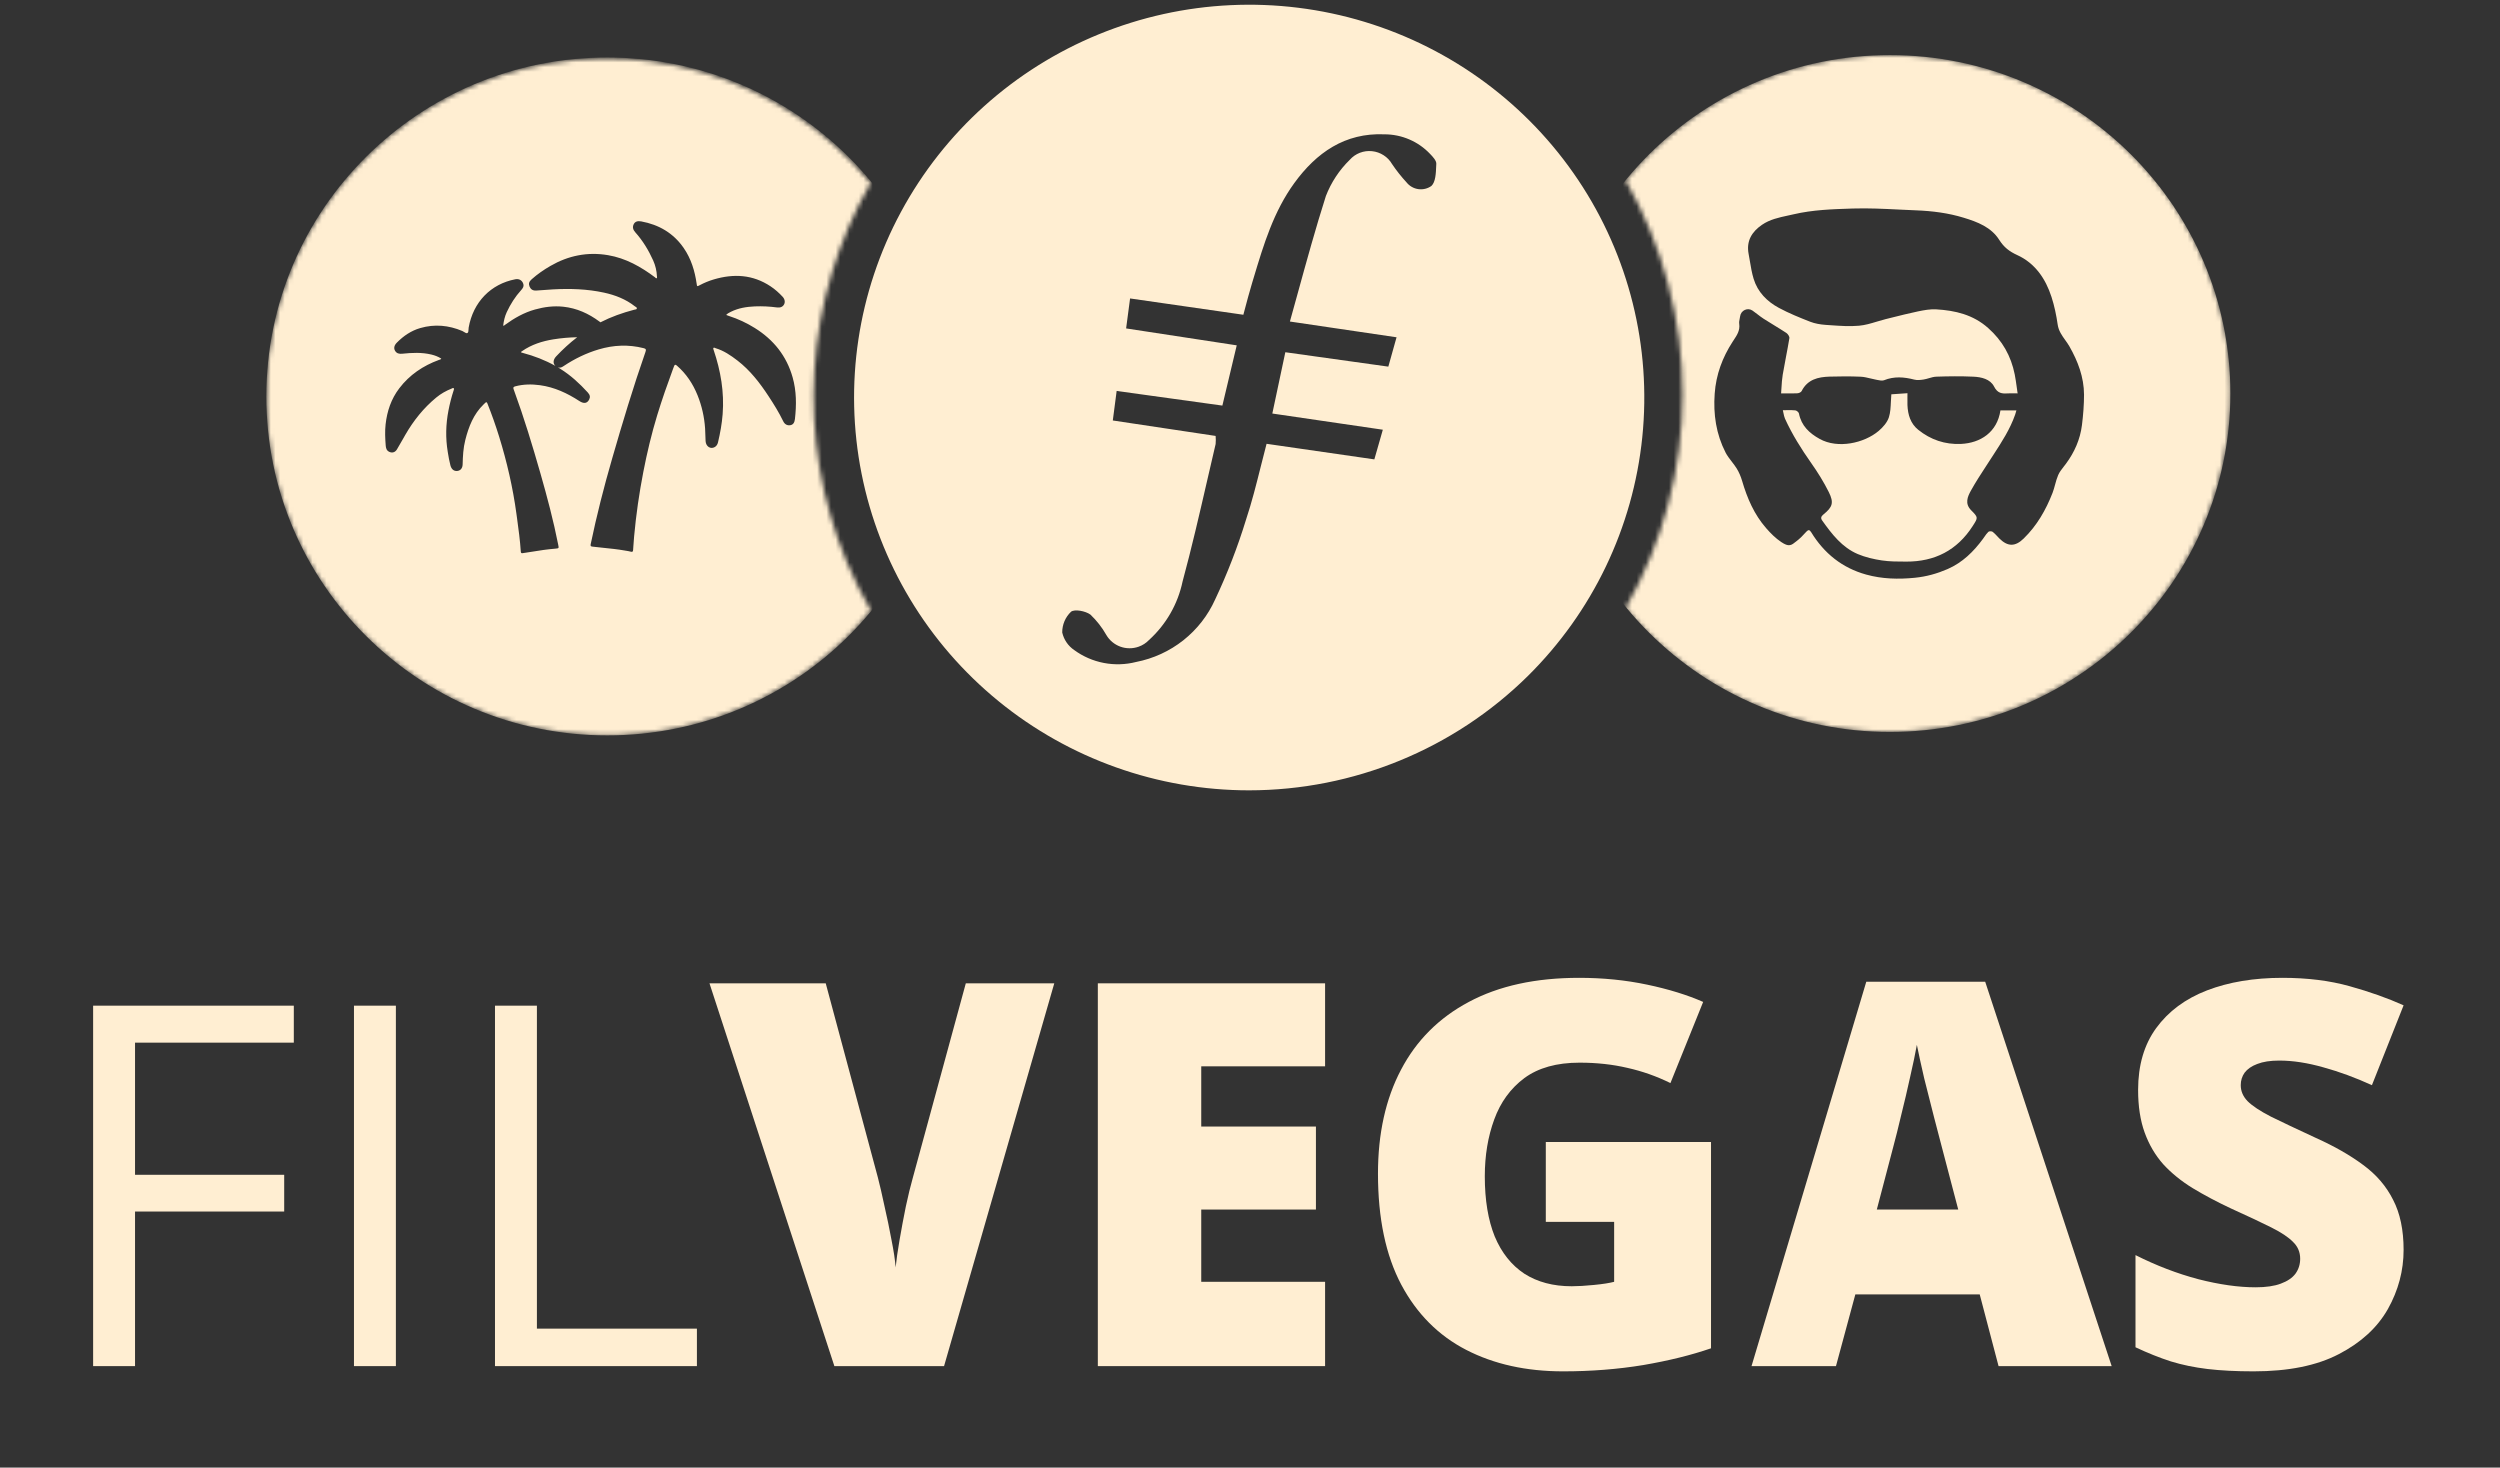
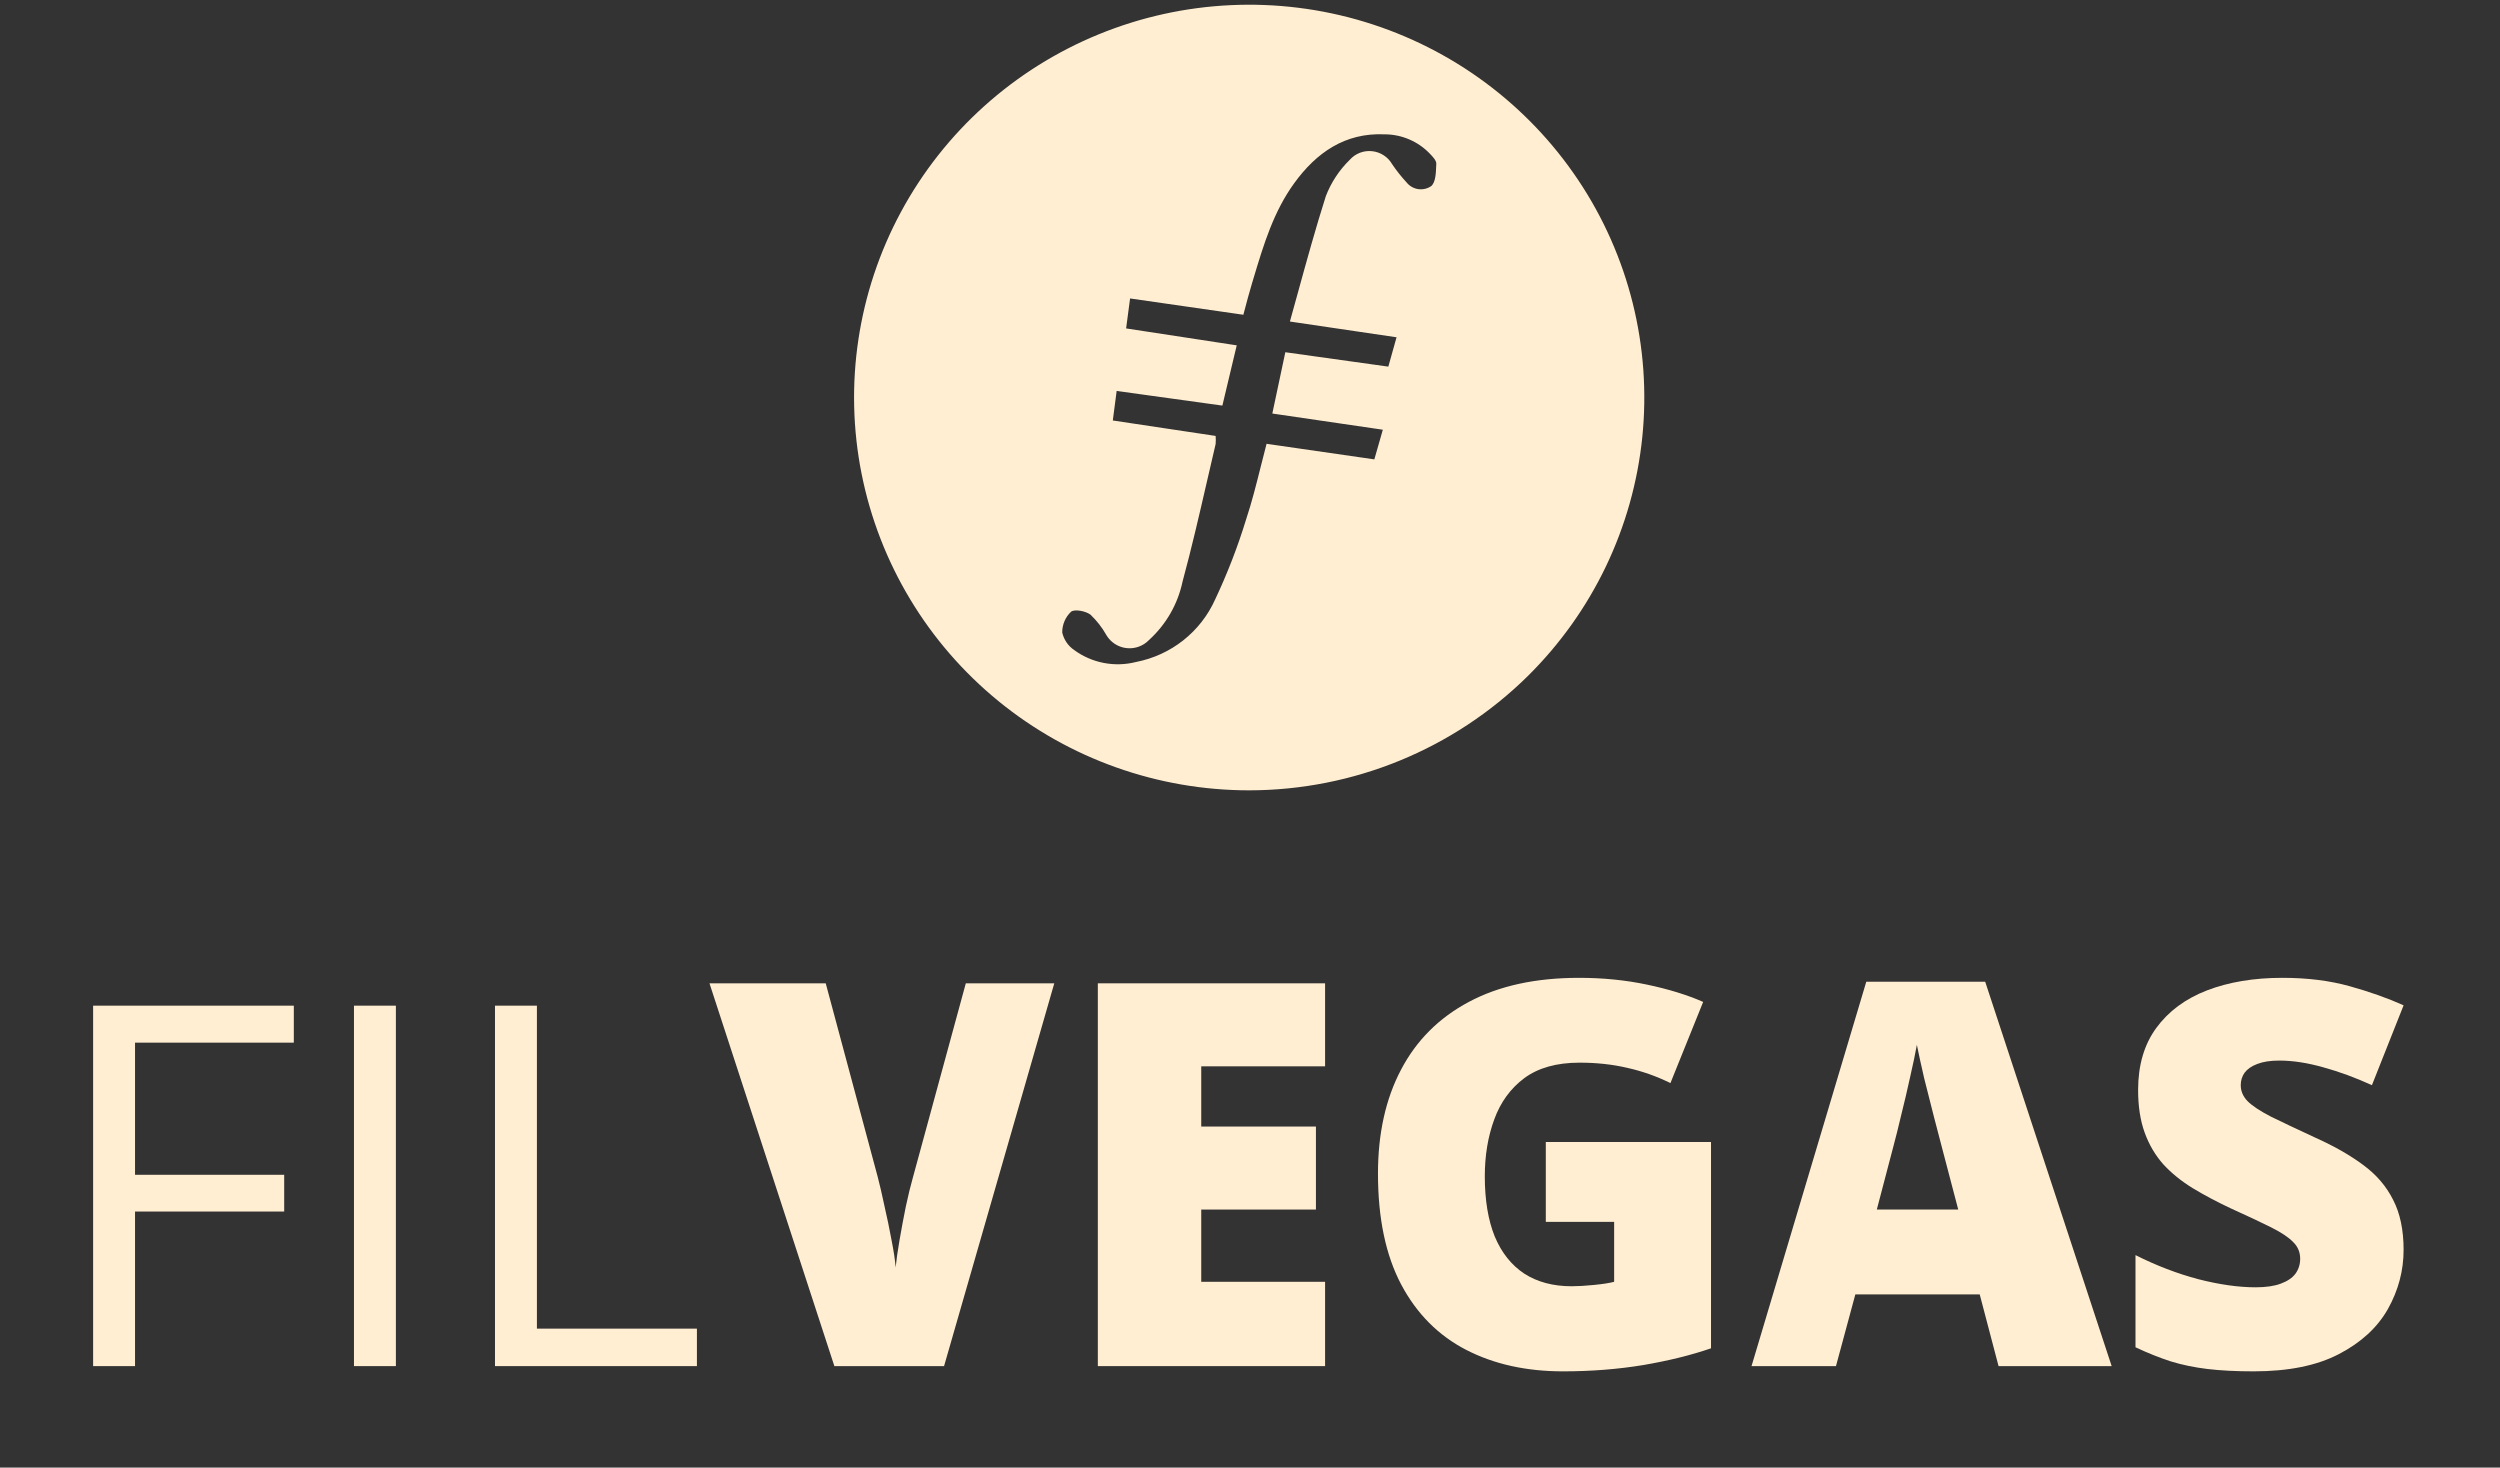
<svg xmlns="http://www.w3.org/2000/svg" width="540" height="317" viewBox="0 0 540 317" fill="none">
  <rect x="0" y="0" width="540" height="317" fill="#333333" stroke="none" />
  <path fill-rule="evenodd" clip-rule="evenodd" d="M215.646 151.423C230.911 163.892 250.054 170.709 269.81 170.713C292.35 170.692 313.971 161.831 329.978 146.055C343.993 132.212 352.743 113.964 354.735 94.423C356.727 74.882 351.839 55.26 340.904 38.903C329.968 22.545 313.663 10.466 294.769 4.725C275.876 -1.015 255.564 -0.061 237.299 7.424C219.034 14.909 203.946 28.462 194.61 45.772C185.274 63.081 182.268 83.074 186.104 102.341C189.94 121.608 200.381 138.955 215.646 151.423ZM299.879 79.193L277.63 76.083C276.694 80.562 275.825 84.643 274.822 89.322L298.689 92.818C298.616 93.075 298.544 93.331 298.472 93.585C297.937 95.47 297.423 97.28 296.857 99.225L273.579 95.862C273.147 97.497 272.74 99.123 272.335 100.738C271.36 104.626 270.4 108.455 269.153 112.212C267.342 118.123 265.108 123.898 262.468 129.492C260.92 132.936 258.562 135.959 255.593 138.307C252.624 140.655 249.13 142.259 245.407 142.984C243.126 143.568 240.743 143.641 238.431 143.198C236.118 142.754 233.934 141.805 232.036 140.418C230.716 139.526 229.789 138.166 229.442 136.617C229.434 135.781 229.598 134.952 229.925 134.181C230.251 133.411 230.733 132.715 231.341 132.137C232.116 131.526 234.47 131.978 235.526 132.749C236.884 134.038 238.042 135.521 238.962 137.148C239.643 138.317 240.714 139.21 241.989 139.674C243.265 140.138 244.663 140.143 245.942 139.687C246.79 139.391 247.555 138.899 248.175 138.252C251.871 134.901 254.411 130.478 255.435 125.61C257.382 118.433 259.07 111.097 260.752 103.783C261.356 101.155 261.96 98.529 262.575 95.915C262.628 95.331 262.628 94.744 262.575 94.16L240.366 90.824C240.619 88.986 240.822 87.384 241.069 85.435C241.11 85.115 241.152 84.785 241.195 84.444L264.032 87.607C265.075 83.314 266.078 79.1 267.134 74.594L243.241 70.939C243.381 69.835 243.525 68.769 243.669 67.702C243.812 66.635 243.956 65.568 244.097 64.465L268.565 67.987C268.632 67.734 268.698 67.484 268.764 67.235C269.328 65.106 269.852 63.13 270.45 61.142C270.576 60.726 270.701 60.31 270.826 59.894C272.965 52.785 275.098 45.694 279.582 39.528C284.329 33.002 290.493 28.642 299.037 29.014C300.886 29.012 302.716 29.388 304.413 30.117C306.11 30.846 307.639 31.914 308.904 33.254C309.493 33.866 310.241 34.663 310.241 35.328C310.233 35.506 310.226 35.689 310.218 35.877C310.155 37.457 310.082 39.311 309.185 40.166C308.367 40.745 307.357 40.99 306.362 40.852C305.368 40.713 304.464 40.202 303.837 39.422C302.685 38.174 301.63 36.841 300.681 35.434C300.238 34.664 299.614 34.012 298.863 33.533C298.112 33.047 297.254 32.746 296.363 32.656C295.472 32.56 294.572 32.678 293.737 32.999C292.901 33.321 292.156 33.837 291.563 34.504C289.292 36.718 287.527 39.393 286.388 42.346C284.21 49.184 282.284 56.175 280.312 63.332C279.754 65.358 279.192 67.397 278.62 69.45L301.657 72.853C301.542 73.262 301.429 73.662 301.317 74.057C300.834 75.767 300.379 77.379 299.879 79.193Z" fill="#FFEED2" />
  <mask id="mask0_171_5939" style="mask-type:alpha" maskUnits="userSpaceOnUse" x="57" y="12" width="132" height="147">
    <path fill-rule="evenodd" clip-rule="evenodd" d="M182.885 121.331C177.413 108.207 175.034 94.012 175.931 79.833C176.828 65.654 180.977 51.868 188.059 39.529C178.675 28.09 166.028 19.743 151.782 15.586C137.535 11.429 122.357 11.656 108.243 16.238C94.129 20.82 81.74 29.541 72.707 41.256C63.674 52.97 58.419 67.129 57.634 81.869C56.849 96.609 60.57 111.24 68.308 123.837C76.046 136.435 87.439 146.408 100.987 152.447C114.535 158.485 129.605 160.305 144.213 157.667C158.821 155.029 172.285 148.057 182.831 137.667C184.688 135.827 186.442 133.888 188.086 131.858C186.134 128.46 184.397 124.944 182.885 121.331Z" fill="white" />
  </mask>
  <g mask="url(#mask0_171_5939)">
-     <path fill-rule="evenodd" clip-rule="evenodd" d="M131.177 158.844C171.85 158.844 204.822 126.065 204.822 85.629C204.822 45.194 171.85 12.415 131.177 12.415C90.504 12.415 57.531 45.194 57.531 85.629C57.531 126.065 90.504 158.844 131.177 158.844ZM156.855 68.024C157.153 67.705 157.486 67.54 157.809 67.378L157.864 67.351C159.494 66.538 161.248 66.257 163.044 66.18C164.636 66.117 166.228 66.193 167.807 66.406C168.54 66.504 169.063 66.291 169.353 65.763C169.625 65.27 169.531 64.623 169.05 64.103C168.267 63.26 167.412 62.49 166.45 61.852C162.601 59.289 158.468 59.08 154.156 60.362C153.105 60.672 152.096 61.094 151.125 61.609C150.564 61.904 150.564 61.903 150.476 61.283L150.474 61.268C150.078 58.51 149.282 55.892 147.682 53.572C145.451 50.341 142.318 48.528 138.504 47.821C137.691 47.672 137.172 47.873 136.891 48.413C136.551 49.073 136.759 49.66 137.215 50.167C138.845 51.989 140.092 54.049 141.092 56.271C141.582 57.365 141.846 58.51 141.901 59.706C141.903 59.734 141.907 59.763 141.911 59.793C141.927 59.911 141.944 60.036 141.829 60.093C141.715 60.152 141.642 60.069 141.571 59.989C141.544 59.958 141.517 59.928 141.488 59.906C138.432 57.616 135.167 55.769 131.34 55.117C126.909 54.364 122.763 55.203 118.894 57.441C117.455 58.272 116.084 59.217 114.841 60.323C114.271 60.83 114.135 61.277 114.373 61.868C114.616 62.473 115.071 62.796 115.791 62.762C116.399 62.73 117.007 62.683 117.615 62.635C118.222 62.587 118.83 62.539 119.439 62.507C123.142 62.307 126.828 62.418 130.468 63.209C132.885 63.737 135.167 64.618 137.142 66.172C137.184 66.205 137.235 66.235 137.287 66.265C137.443 66.356 137.608 66.453 137.551 66.657C137.507 66.815 137.332 66.842 137.165 66.868L137.165 66.868C137.106 66.877 137.048 66.885 136.997 66.9C134.464 67.566 132.016 68.427 129.697 69.618C129.621 69.563 129.546 69.508 129.471 69.452C127.143 67.724 124.58 66.562 121.677 66.251C119.595 66.03 117.565 66.29 115.547 66.856C113.155 67.524 111.065 68.729 109.081 70.168C109.058 70.184 109.036 70.204 109.013 70.223C108.928 70.295 108.84 70.371 108.685 70.35C108.809 69.333 109.026 68.346 109.464 67.409C110.273 65.685 111.274 64.093 112.555 62.68C112.904 62.297 113.21 61.88 113.027 61.301C112.793 60.56 112.125 60.164 111.329 60.318C106 61.339 102.215 65.247 101.236 70.734C101.214 70.859 101.208 71.002 101.203 71.146C101.189 71.475 101.175 71.805 100.968 71.93C100.762 72.05 100.501 71.881 100.237 71.709C100.109 71.626 99.981 71.543 99.857 71.491C96.903 70.248 93.881 69.967 90.79 70.857C88.811 71.427 87.151 72.56 85.716 74.016C85.146 74.59 85.014 75.199 85.316 75.74C85.669 76.365 86.236 76.476 86.908 76.403C89.007 76.182 91.105 76.084 93.183 76.582C93.932 76.761 94.651 77.034 95.315 77.463H95.32C95.209 77.636 95.057 77.677 94.914 77.715C94.871 77.727 94.828 77.738 94.787 77.753C91.374 79.004 88.466 80.962 86.244 83.874C84.495 86.173 83.609 88.803 83.29 91.651C83.12 93.171 83.196 94.686 83.311 96.206C83.354 96.767 83.477 97.3 84.048 97.581C84.699 97.9 85.342 97.73 85.738 97.07C86.148 96.39 86.539 95.7 86.93 95.009C87.138 94.64 87.347 94.271 87.559 93.903C89.326 90.842 91.497 88.122 94.23 85.866C95.217 85.049 96.324 84.427 97.512 83.951C97.549 83.936 97.588 83.916 97.628 83.895C97.754 83.828 97.89 83.757 97.997 83.857C98.112 83.964 98.053 84.132 97.999 84.286C97.991 84.309 97.983 84.332 97.976 84.355C97.512 85.764 97.154 87.203 96.869 88.659C96.29 91.638 96.218 94.622 96.716 97.619L96.735 97.737C96.89 98.673 97.045 99.607 97.29 100.526C97.507 101.343 98.027 101.786 98.729 101.731C99.44 101.676 99.908 101.169 99.93 100.301C99.972 98.53 100.066 96.759 100.504 95.039C101.232 92.17 102.279 89.446 104.48 87.331C104.514 87.298 104.548 87.266 104.583 87.234C104.652 87.169 104.721 87.105 104.786 87.037C105.046 86.769 105.161 86.849 105.289 87.177C106.225 89.523 107.068 91.898 107.813 94.311C109.499 99.769 110.78 105.315 111.55 110.981C111.594 111.304 111.638 111.627 111.682 111.951C112.008 114.339 112.334 116.73 112.491 119.136C112.512 119.494 112.657 119.524 112.963 119.473C114.445 119.23 115.926 118.996 117.412 118.787C118.25 118.668 119.097 118.587 119.94 118.511C120.343 118.472 120.539 118.456 120.617 118.352C120.694 118.248 120.651 118.055 120.574 117.664C119.549 112.466 118.191 107.35 116.735 102.259C115.015 96.252 113.21 90.276 111.061 84.406C111.039 84.349 111.019 84.29 110.999 84.232C110.979 84.173 110.959 84.115 110.937 84.057C110.81 83.725 110.89 83.559 111.265 83.457C113.036 82.98 114.819 82.959 116.628 83.201C119.761 83.627 122.537 84.93 125.155 86.632C126.095 87.245 126.815 87.152 127.249 86.317C127.53 85.781 127.462 85.326 126.959 84.772C125.189 82.831 123.273 81.069 121.03 79.668C120.854 79.558 120.678 79.451 120.5 79.345C120.522 79.353 120.544 79.361 120.567 79.368C121.056 79.521 121.422 79.287 121.793 79.04C124.134 77.486 126.637 76.269 129.327 75.469C132.524 74.519 135.755 74.375 139.011 75.2C139.505 75.324 139.611 75.481 139.432 75.988C136.772 83.603 134.456 91.325 132.217 99.072C130.451 105.176 128.88 111.331 127.586 117.555C127.501 117.967 127.65 118.031 127.999 118.074C128.79 118.171 129.583 118.252 130.376 118.333C131.886 118.487 133.396 118.642 134.895 118.904C134.962 118.916 135.03 118.928 135.097 118.939C135.154 118.948 135.212 118.958 135.269 118.967L135.269 118.967C135.598 119.02 135.928 119.074 136.248 119.164C136.627 119.274 136.729 119.125 136.751 118.798C136.772 118.501 136.793 118.205 136.813 117.909C136.861 117.217 136.909 116.526 136.972 115.835C137.398 111.17 138.062 106.538 138.956 101.941C139.76 97.795 140.735 93.692 141.965 89.656C142.991 86.298 144.153 82.986 145.37 79.691C145.41 79.582 145.452 79.475 145.493 79.368C145.528 79.278 145.563 79.189 145.596 79.1C145.728 78.734 145.89 78.699 146.2 78.968C148.235 80.73 149.678 82.909 150.674 85.387C151.598 87.681 152.13 90.065 152.3 92.534C152.333 93.005 152.345 93.477 152.356 93.949V93.949C152.367 94.396 152.378 94.842 152.407 95.288C152.483 96.45 153.479 97.088 154.382 96.569C154.773 96.343 154.986 95.977 155.088 95.552C155.565 93.538 155.935 91.508 156.093 89.443C156.459 84.697 155.672 80.117 154.16 75.635C154.151 75.605 154.139 75.575 154.127 75.545L154.127 75.545C154.072 75.403 154.014 75.252 154.126 75.137C154.219 75.044 154.334 75.101 154.444 75.156C154.485 75.177 154.526 75.197 154.565 75.209C156.34 75.737 157.842 76.763 159.29 77.878C162.044 80.002 164.134 82.718 166.02 85.595C167.165 87.336 168.263 89.107 169.174 90.989C169.506 91.674 170.076 91.959 170.723 91.84C171.315 91.729 171.617 91.299 171.707 90.503C172.047 87.477 172.047 84.476 171.209 81.513C169.897 76.869 167.097 73.379 163.027 70.842C161.278 69.752 159.434 68.888 157.472 68.258C157.358 68.221 157.245 68.177 157.115 68.126C157.037 68.096 156.953 68.063 156.859 68.028L156.855 68.024ZM119.968 79.038C119.416 78.543 119.435 77.716 120.132 76.975C121.544 75.475 123.052 74.092 124.67 72.844C122.956 72.874 121.248 73.023 119.549 73.296C117.114 73.688 114.807 74.424 112.763 75.846C112.744 75.86 112.722 75.873 112.7 75.885C112.617 75.933 112.531 75.982 112.572 76.127C112.601 76.136 112.631 76.145 112.66 76.155C112.729 76.176 112.798 76.198 112.87 76.216C115.354 76.873 117.731 77.78 119.968 79.038Z" fill="#FFEED2" />
-   </g>
+     </g>
  <mask id="mask1_171_5939" style="mask-type:alpha" maskUnits="userSpaceOnUse" x="351" y="11" width="131" height="148">
    <path fill-rule="evenodd" clip-rule="evenodd" d="M469.901 44.901C463.903 35.831 455.951 28.2 446.622 22.56C437.293 16.92 426.819 13.412 415.959 12.29C405.099 11.168 394.123 12.46 383.827 16.072C373.531 19.684 364.171 25.527 356.424 33.177C354.563 35.02 352.8 36.959 351.143 38.985C359.189 53.059 363.42 68.969 363.42 85.157C363.42 101.345 359.189 117.255 351.143 131.328C363.092 145.801 380.163 155.174 398.848 157.522C417.533 159.871 436.413 155.016 451.609 143.955C466.806 132.894 477.164 116.468 480.556 98.05C483.948 79.633 480.116 60.623 469.848 44.927L469.901 44.901Z" fill="white" />
  </mask>
  <g mask="url(#mask1_171_5939)">
-     <path fill-rule="evenodd" clip-rule="evenodd" d="M481.762 84.999C481.762 125.372 448.84 158.101 408.23 158.101C367.62 158.101 334.698 125.372 334.698 84.999C334.698 44.627 367.62 11.898 408.23 11.898C448.84 11.898 481.762 44.627 481.762 84.999ZM434.937 84.959C435.197 84.964 435.482 84.969 435.804 84.969V84.959C435.734 84.493 435.672 84.04 435.611 83.599C435.48 82.652 435.355 81.756 435.18 80.873C434.381 76.896 432.526 73.59 429.431 70.845C426.18 67.961 422.342 67.07 418.246 66.822C416.933 66.74 415.583 66.997 414.279 67.263C412.368 67.665 410.476 68.138 408.587 68.611C408.142 68.722 407.698 68.833 407.253 68.944C406.627 69.1 406.005 69.288 405.384 69.476C404.108 69.862 402.835 70.247 401.532 70.358C399.516 70.537 397.459 70.393 395.42 70.249C395.054 70.224 394.688 70.198 394.323 70.174C393.203 70.091 392.037 69.899 390.999 69.495C388.703 68.595 386.407 67.667 384.24 66.501C381.678 65.123 379.657 63.085 378.785 60.229C378.404 58.982 378.188 57.689 377.972 56.396C377.885 55.879 377.798 55.361 377.701 54.847C377.169 52.065 378.39 50.063 380.594 48.556C382.29 47.398 384.223 46.983 386.172 46.563C386.587 46.474 387.003 46.385 387.417 46.288C391.567 45.318 395.796 45.183 399.993 45.048L400.274 45.039C403.578 44.939 406.896 45.102 410.214 45.266C411.444 45.326 412.673 45.387 413.902 45.434C417.383 45.572 420.826 46.004 424.169 47.032C427.145 47.941 430.092 49.062 431.837 51.817C432.838 53.396 434.005 54.315 435.722 55.095C439.57 56.849 441.847 60.192 443.124 64.141C443.757 66.088 444.171 68.117 444.464 70.138C444.661 71.461 445.372 72.457 446.084 73.453C446.405 73.902 446.725 74.351 446.999 74.83C448.845 78.072 450.131 81.479 450.149 85.235C450.149 87.43 449.974 89.643 449.699 91.838C449.313 94.905 448.092 97.678 446.246 100.167C446.093 100.375 445.933 100.58 445.771 100.785C445.313 101.371 444.851 101.96 444.565 102.619C444.278 103.282 444.087 103.986 443.896 104.691C443.732 105.293 443.568 105.896 443.344 106.476C441.911 110.149 439.983 113.529 437.127 116.311C435.281 118.121 433.665 118.102 431.865 116.311C431.71 116.157 431.56 115.995 431.41 115.834C431.097 115.496 430.783 115.158 430.423 114.879C430.221 114.723 429.661 114.714 429.496 114.87C429.162 115.183 428.894 115.572 428.628 115.958C428.535 116.093 428.443 116.227 428.348 116.357C426.309 119.14 423.903 121.509 420.689 122.914C418.43 123.897 416.097 124.549 413.608 124.797C410.045 125.155 406.537 125.063 403.093 124.108C397.914 122.676 393.993 119.516 391.21 114.952C390.852 114.383 390.595 114.411 390.2 114.815C390.004 115.01 389.815 115.216 389.626 115.421C389.249 115.831 388.871 116.241 388.437 116.578C388.285 116.697 388.144 116.811 388.013 116.918C386.927 117.802 386.423 118.212 384.736 117.074C383.524 116.266 382.458 115.191 381.494 114.089C378.904 111.132 377.389 107.606 376.296 103.868C376.021 102.94 375.635 102.013 375.13 101.196C374.81 100.676 374.432 100.189 374.056 99.703C373.568 99.073 373.082 98.446 372.724 97.752C370.685 93.766 370.052 89.514 370.373 85.024C370.667 80.891 372.044 77.218 374.248 73.811C374.331 73.683 374.415 73.557 374.499 73.431C375.2 72.374 375.869 71.367 375.672 69.963C375.615 69.597 375.693 69.217 375.771 68.837C375.806 68.664 375.842 68.491 375.865 68.319C376.039 67.034 377.49 66.354 378.546 67.089C378.899 67.333 379.241 67.597 379.584 67.861C380.026 68.202 380.468 68.543 380.934 68.843C381.671 69.317 382.419 69.775 383.167 70.232C384.07 70.784 384.973 71.337 385.856 71.919C386.187 72.139 386.563 72.7 386.508 73.039C386.285 74.406 386.025 75.765 385.766 77.124C385.523 78.396 385.279 79.668 385.066 80.946C384.913 81.855 384.857 82.778 384.8 83.723C384.776 84.133 384.751 84.549 384.717 84.969C385.088 84.969 385.447 84.972 385.797 84.975C386.645 84.982 387.444 84.989 388.244 84.95C388.556 84.932 389.024 84.73 389.153 84.473C390.42 81.957 392.707 81.424 395.186 81.35C397.418 81.286 399.659 81.268 401.89 81.369C402.612 81.398 403.326 81.573 404.041 81.747C404.435 81.844 404.829 81.94 405.224 82.012C405.335 82.031 405.451 82.055 405.568 82.08C406.049 82.18 406.559 82.286 406.95 82.131C409.136 81.249 411.276 81.424 413.48 81.993C414.104 82.159 414.83 82.076 415.491 81.975C415.883 81.913 416.271 81.8 416.657 81.687C417.193 81.531 417.725 81.376 418.264 81.36C420.918 81.268 423.572 81.24 426.217 81.36C427.971 81.433 429.89 81.874 430.717 83.49C431.47 84.969 432.416 85.06 433.711 84.969C434.092 84.945 434.477 84.952 434.937 84.959ZM435.499 88.803C435.515 88.747 435.531 88.69 435.547 88.633L435.538 88.651H432.094C431.396 93.362 427.787 95.695 423.572 95.888C420.11 96.044 417.015 94.988 414.334 92.83C412.672 91.498 412.102 89.588 412.01 87.522C411.992 87.002 411.998 86.487 412.004 85.915C412.007 85.607 412.01 85.282 412.01 84.932C411.261 84.983 410.525 85.033 409.82 85.082C409.376 85.112 408.945 85.142 408.53 85.171C408.478 85.731 408.453 86.281 408.429 86.819C408.376 87.982 408.327 89.088 408.006 90.111C407.657 91.232 406.721 92.288 405.793 93.078C402.643 95.741 396.959 96.981 393.056 94.813C390.806 93.564 389.098 91.966 388.574 89.322C388.519 89.037 388.088 88.679 387.794 88.642C387.216 88.57 386.629 88.582 385.964 88.594C385.689 88.6 385.401 88.605 385.094 88.605C385.145 88.819 385.187 89.026 385.227 89.226C385.316 89.669 385.398 90.075 385.562 90.442C387.105 93.831 389.07 96.962 391.21 100.002C392.624 102.004 393.928 104.107 395.021 106.292C396.151 108.57 395.848 109.507 393.892 111.095C393.322 111.554 393.23 111.931 393.607 112.454C395.692 115.375 397.877 118.231 401.284 119.682C402.919 120.371 404.71 120.784 406.464 121.05C408.19 121.307 409.972 121.307 411.735 121.307C417.888 121.335 422.737 118.874 426.098 113.63C426.125 113.587 426.152 113.546 426.178 113.505C427.267 111.81 427.301 111.756 425.776 110.223C424.344 108.781 424.986 107.293 425.721 105.971C426.736 104.135 427.887 102.373 429.035 100.613C429.352 100.128 429.669 99.643 429.982 99.157C430.189 98.836 430.398 98.515 430.606 98.195C432.392 95.444 434.178 92.694 435.272 89.56C435.355 89.311 435.426 89.062 435.499 88.803Z" fill="#FFEED2" />
-   </g>
+     </g>
  <path d="M29.168 295.081H20.115V217.224H63.463V225.212H29.168V253.756H61.386V261.691H29.168V295.081Z" fill="#FFEED2" />
  <path d="M76.457 295.081V217.224H85.51V295.081H76.457Z" fill="#FFEED2" />
  <path d="M106.918 295.081V217.224H115.971V286.986H150.532V295.081H106.918Z" fill="#FFEED2" />
  <path d="M227.723 212.399L203.917 295.081H180.224L153.248 212.399H178.358L189.612 254.305C190.027 255.889 190.498 257.925 191.026 260.413C191.592 262.864 192.101 265.315 192.553 267.765C193.043 270.216 193.345 272.214 193.458 273.76C193.609 272.214 193.891 270.235 194.306 267.822C194.721 265.409 195.173 262.996 195.663 260.583C196.191 258.132 196.681 256.115 197.134 254.532L208.614 212.399H227.723Z" fill="#FFEED2" />
  <path d="M286.219 295.081H237.131V212.399H286.219V230.327H259.469V243.334H284.24V261.262H259.469V276.87H286.219V295.081Z" fill="#FFEED2" />
  <path d="M333.894 246.671H369.579V291.235C365.319 292.705 360.436 293.912 354.932 294.854C349.427 295.759 343.659 296.212 337.626 296.212C329.671 296.212 322.696 294.666 316.702 291.574C310.707 288.483 306.032 283.789 302.676 277.492C299.321 271.158 297.643 263.166 297.643 253.514C297.643 244.842 299.302 237.358 302.62 231.062C305.938 224.728 310.82 219.846 317.267 216.415C323.752 212.946 331.688 211.212 341.076 211.212C346.241 211.212 351.143 211.702 355.78 212.682C360.418 213.662 364.452 214.906 367.883 216.415L360.813 233.946C357.835 232.476 354.743 231.382 351.539 230.666C348.334 229.912 344.884 229.535 341.189 229.535C336.25 229.535 332.273 230.647 329.257 232.872C326.278 235.096 324.11 238.075 322.753 241.807C321.396 245.502 320.717 249.593 320.717 254.079C320.717 259.207 321.433 263.543 322.866 267.087C324.336 270.593 326.467 273.27 329.257 275.117C332.084 276.927 335.496 277.832 339.493 277.832C340.812 277.832 342.415 277.738 344.3 277.549C346.223 277.36 347.674 277.134 348.654 276.87V263.92H333.894V246.671Z" fill="#FFEED2" />
  <path d="M431.689 295.081L427.617 279.585H400.754L396.569 295.081H378.329L403.116 212.06H428.804L456.12 295.081H431.689ZM422.979 261.262L419.417 247.689C419.04 246.218 418.493 244.126 417.777 241.411C417.06 238.659 416.344 235.831 415.628 232.928C414.949 229.987 414.421 227.574 414.044 225.689C413.705 227.574 413.215 229.912 412.574 232.702C411.97 235.454 411.329 238.188 410.651 240.902C410.01 243.617 409.444 245.879 408.954 247.689L405.391 261.262H422.979Z" fill="#FFEED2" />
  <path d="M519.177 269.971C519.177 274.457 518.046 278.718 515.784 282.752C513.522 286.748 509.997 289.991 505.208 292.479C500.458 294.967 494.312 296.212 486.772 296.212C483.002 296.212 479.684 296.042 476.818 295.703C473.991 295.363 471.352 294.817 468.901 294.063C466.45 293.271 463.905 292.253 461.266 291.009V271.102C465.753 273.364 470.277 275.098 474.839 276.305C479.401 277.474 483.529 278.058 487.224 278.058C489.449 278.058 491.258 277.794 492.653 277.266C494.086 276.738 495.142 276.022 495.82 275.117C496.499 274.175 496.838 273.1 496.838 271.894C496.838 270.461 496.329 269.254 495.311 268.274C494.331 267.256 492.748 266.201 490.561 265.107C488.374 264.014 485.49 262.657 481.908 261.035C478.854 259.603 476.083 258.132 473.595 256.624C471.144 255.116 469.033 253.401 467.261 251.478C465.527 249.517 464.188 247.236 463.246 244.635C462.303 242.033 461.832 238.961 461.832 235.417C461.832 230.101 463.132 225.652 465.734 222.07C468.373 218.451 472.03 215.736 476.705 213.926C481.418 212.117 486.847 211.212 492.993 211.212C498.384 211.212 503.229 211.815 507.527 213.021C511.863 214.228 515.746 215.604 519.177 217.15L512.334 234.399C508.79 232.777 505.303 231.496 501.872 230.553C498.441 229.573 495.255 229.083 492.314 229.083C490.391 229.083 488.808 229.328 487.564 229.818C486.357 230.27 485.452 230.892 484.849 231.684C484.284 232.476 484.001 233.381 484.001 234.399C484.001 235.681 484.491 236.83 485.471 237.848C486.489 238.866 488.167 239.979 490.504 241.185C492.88 242.354 496.103 243.881 500.175 245.766C504.209 247.576 507.64 249.536 510.468 251.647C513.295 253.721 515.445 256.228 516.915 259.169C518.423 262.072 519.177 265.673 519.177 269.971Z" fill="#FFEED2" />
</svg>